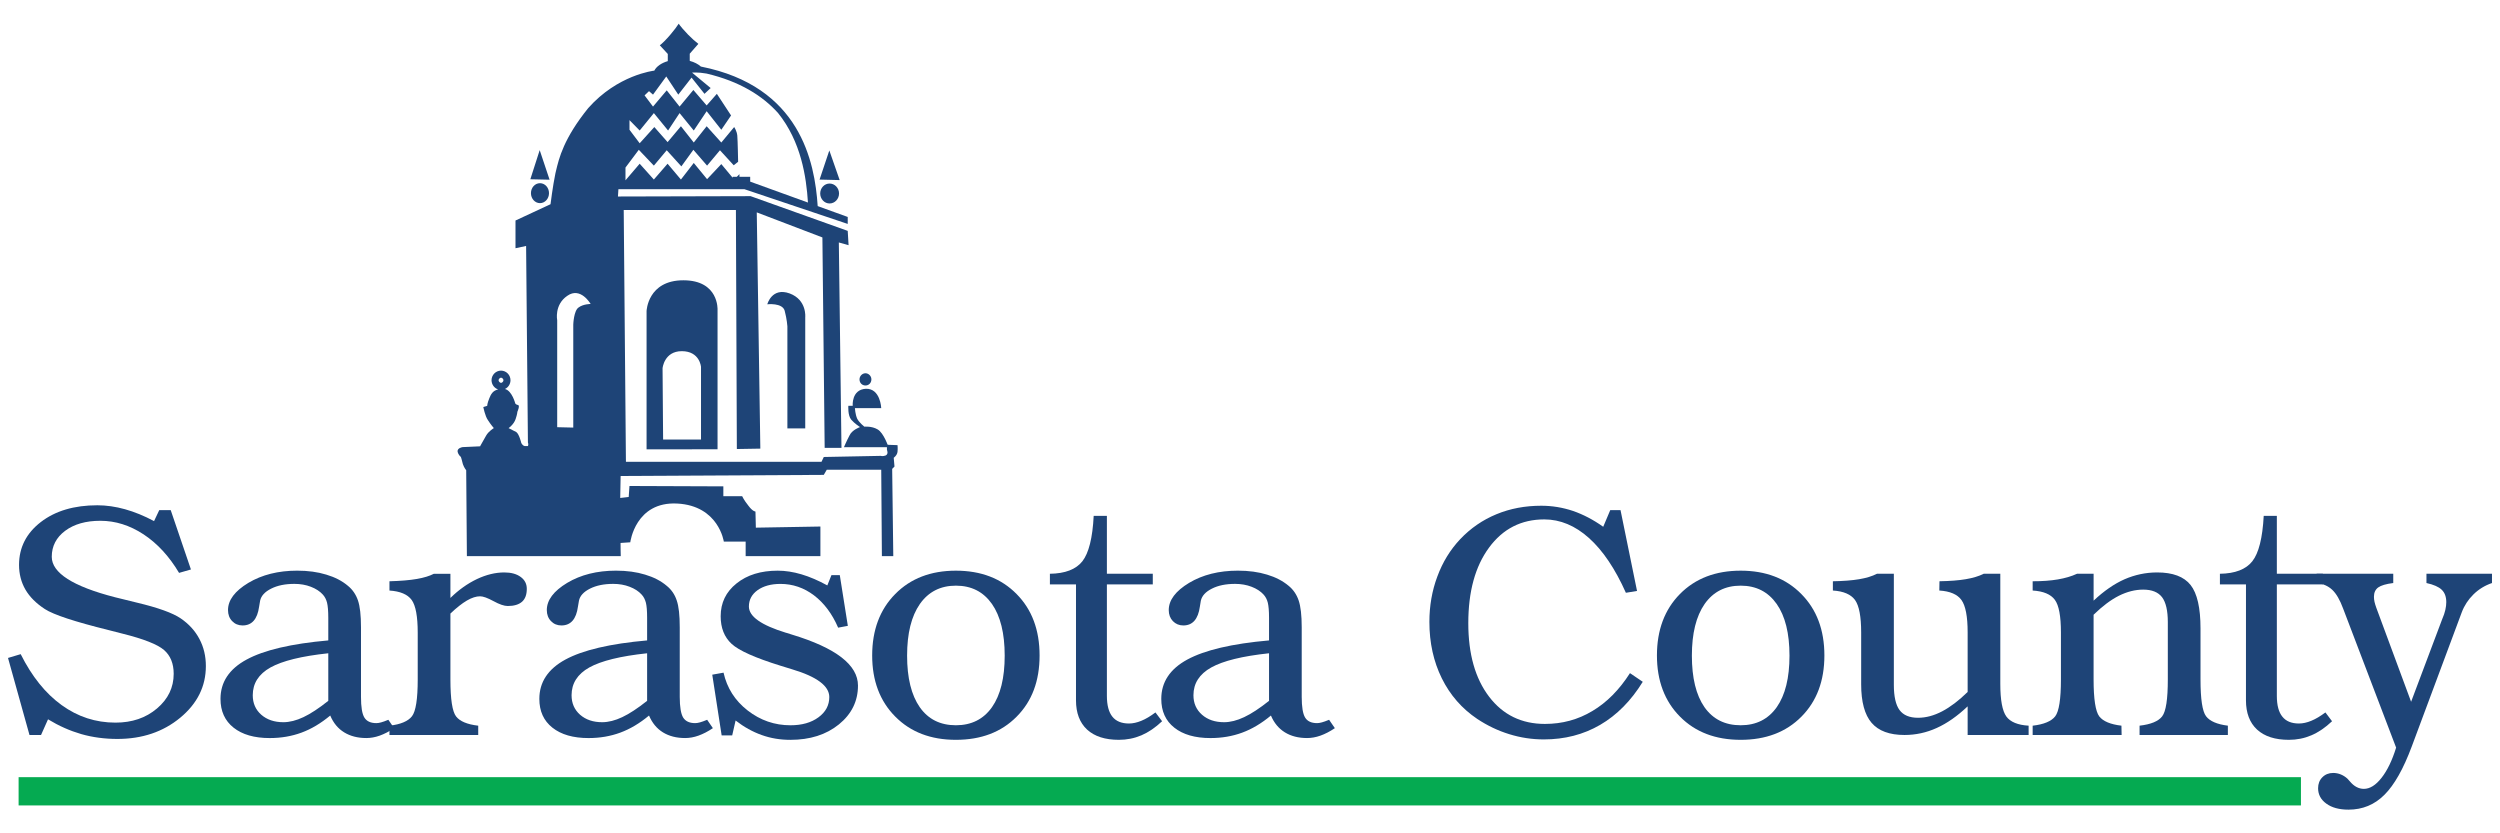
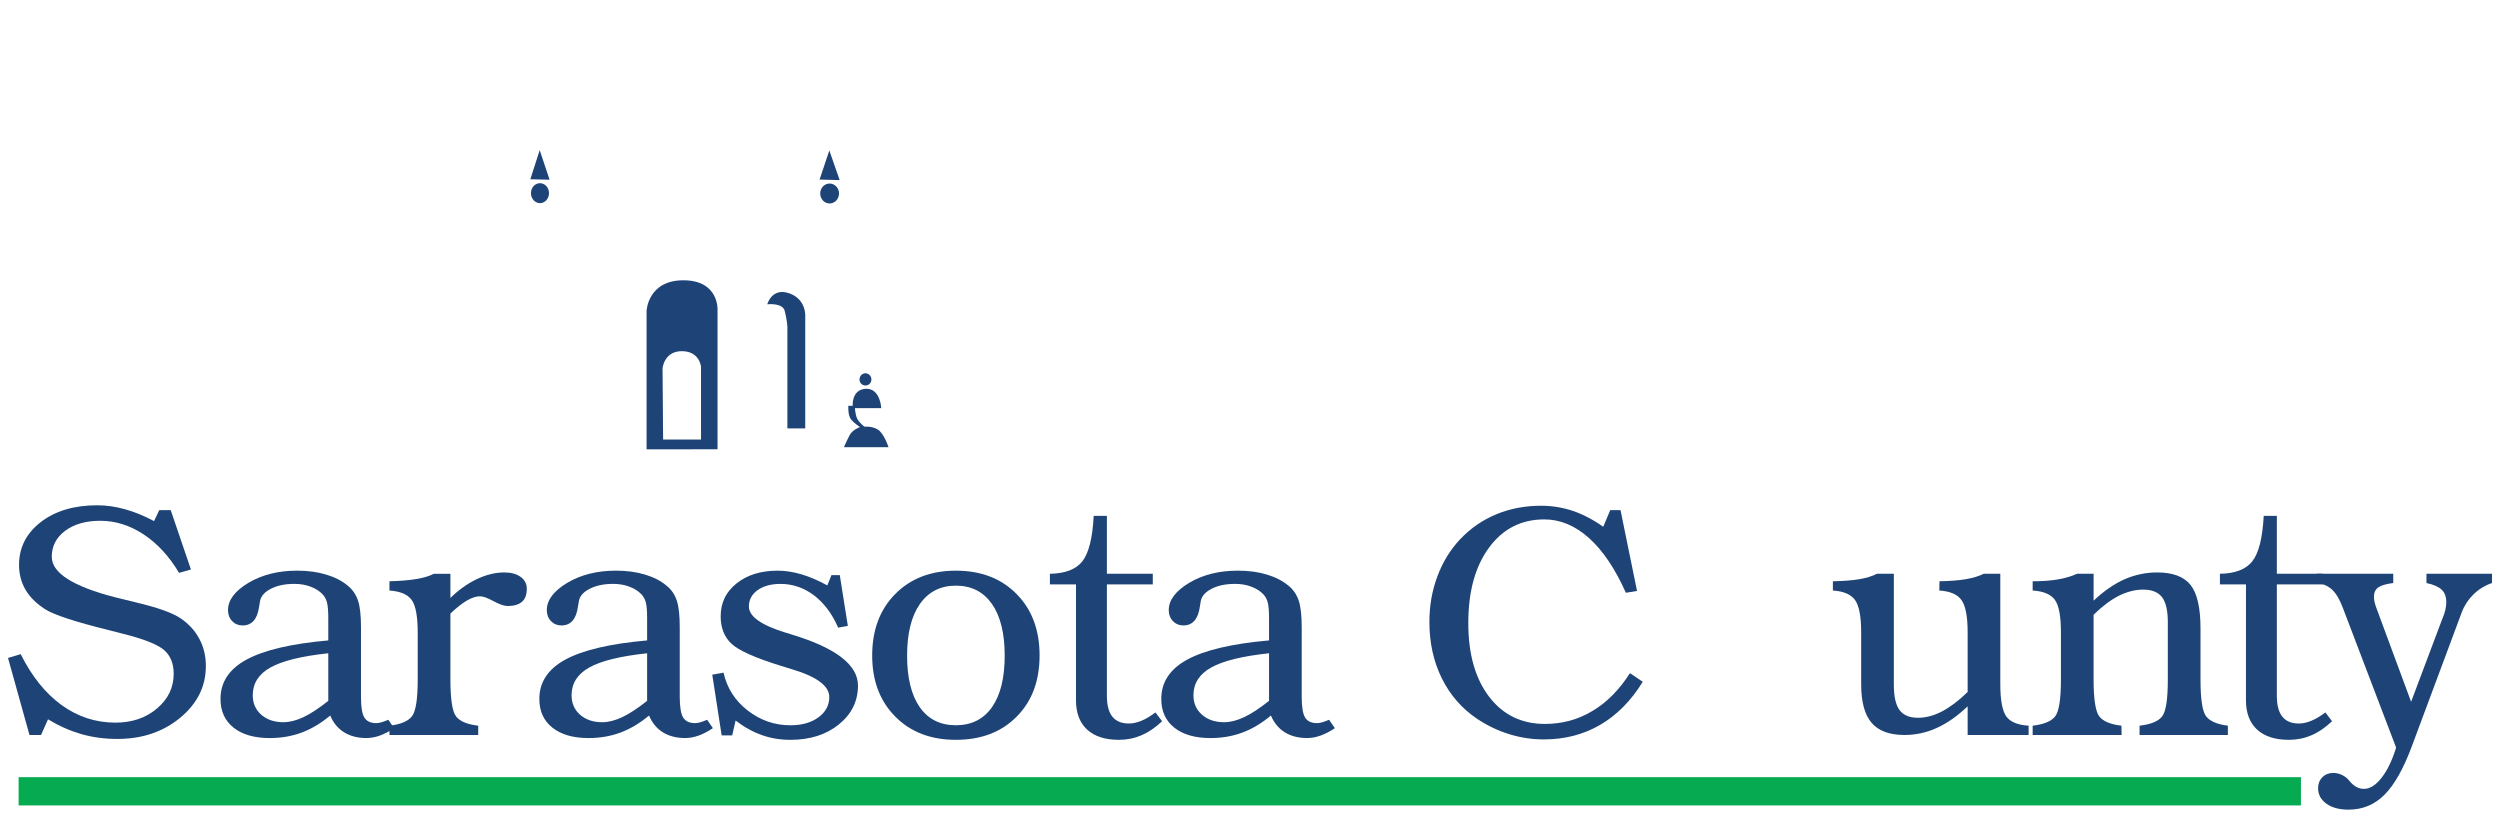
<svg xmlns="http://www.w3.org/2000/svg" width="156" height="52" viewBox="0 0 156 52" fill="none" aria-labelledby="header-desktop-title header-desktop-desc">
  <title id="header-desktop-title">Sarasota County</title>
  <desc id="header-desktop-desc">Sarasota County logo</desc>
  <path fill-rule="evenodd" clip-rule="evenodd" d="M1.161 50.259H143.579V48.495H1.161V50.259Z" fill="#05AA51" />
  <path fill-rule="evenodd" clip-rule="evenodd" d="M2.997 44.885L2.561 45.863H1.84L0.5 41.056L1.291 40.819C1.986 42.209 2.837 43.269 3.845 43.997C4.855 44.728 5.974 45.092 7.206 45.092C8.239 45.092 9.104 44.798 9.797 44.208C10.49 43.622 10.838 42.899 10.838 42.047C10.838 41.404 10.637 40.909 10.233 40.559C9.831 40.212 8.965 39.868 7.629 39.536C7.425 39.48 7.144 39.408 6.783 39.319C4.671 38.796 3.343 38.36 2.8 38.006C2.257 37.653 1.851 37.246 1.587 36.792C1.323 36.337 1.188 35.82 1.188 35.251C1.188 34.166 1.644 33.273 2.546 32.576C3.451 31.879 4.626 31.529 6.076 31.529C6.637 31.529 7.213 31.613 7.803 31.777C8.39 31.941 8.994 32.187 9.613 32.517L9.937 31.833H10.653L11.914 35.535L11.174 35.748C10.556 34.711 9.819 33.911 8.958 33.343C8.098 32.779 7.202 32.497 6.262 32.497C5.359 32.497 4.626 32.705 4.066 33.122C3.51 33.539 3.23 34.08 3.23 34.744C3.23 35.747 4.546 36.591 7.18 37.269C7.365 37.317 7.502 37.35 7.589 37.369C7.815 37.431 8.136 37.508 8.55 37.606C9.863 37.919 10.77 38.245 11.275 38.587C11.786 38.936 12.175 39.362 12.444 39.873C12.716 40.385 12.846 40.95 12.846 41.562C12.846 42.829 12.313 43.904 11.244 44.788C10.176 45.67 8.871 46.11 7.325 46.11C6.53 46.11 5.778 46.009 5.072 45.808C4.369 45.604 3.676 45.298 2.997 44.885Z" fill="#1E4477" />
  <path fill-rule="evenodd" clip-rule="evenodd" d="M20.485 40.764C18.821 40.941 17.621 41.237 16.879 41.649C16.139 42.063 15.772 42.643 15.772 43.383C15.772 43.883 15.949 44.287 16.303 44.599C16.659 44.909 17.119 45.066 17.683 45.066C18.07 45.066 18.489 44.96 18.934 44.75C19.38 44.54 19.898 44.199 20.485 43.732V40.764ZM20.607 44.649C20.021 45.136 19.426 45.492 18.811 45.717C18.199 45.943 17.539 46.055 16.829 46.055C15.87 46.055 15.118 45.838 14.575 45.406C14.031 44.974 13.759 44.377 13.759 43.611C13.759 42.565 14.3 41.746 15.389 41.156C16.471 40.567 18.172 40.166 20.485 39.962V38.553C20.485 38.12 20.457 37.805 20.407 37.605C20.355 37.405 20.27 37.238 20.147 37.104C19.955 36.892 19.707 36.733 19.397 36.614C19.087 36.494 18.744 36.434 18.369 36.434C17.797 36.434 17.314 36.532 16.923 36.73C16.53 36.926 16.3 37.174 16.232 37.48C16.218 37.552 16.199 37.679 16.169 37.853C16.062 38.637 15.718 39.028 15.138 39.028C14.876 39.028 14.657 38.936 14.486 38.757C14.314 38.579 14.228 38.348 14.228 38.069C14.228 37.448 14.652 36.881 15.5 36.37C16.348 35.865 17.366 35.609 18.544 35.609C19.216 35.609 19.821 35.69 20.36 35.856C20.9 36.016 21.352 36.251 21.711 36.556C22.001 36.792 22.211 37.097 22.337 37.468C22.463 37.836 22.526 38.393 22.526 39.14V43.485C22.526 44.117 22.595 44.547 22.739 44.778C22.883 45.009 23.132 45.123 23.485 45.123C23.571 45.123 23.668 45.109 23.783 45.076C23.899 45.046 24.048 44.991 24.233 44.914L24.593 45.437C24.28 45.649 23.979 45.801 23.695 45.903C23.412 46.005 23.131 46.054 22.859 46.054C22.323 46.054 21.862 45.936 21.479 45.701C21.093 45.465 20.803 45.116 20.607 44.649Z" fill="#1E4477" />
  <path fill-rule="evenodd" clip-rule="evenodd" d="M24.302 45.863V45.283C24.998 45.203 25.466 45.005 25.707 44.694C25.946 44.385 26.066 43.62 26.066 42.405V39.486C26.066 38.469 25.941 37.788 25.688 37.436C25.433 37.089 24.97 36.893 24.302 36.85V36.271C25.002 36.252 25.57 36.204 26.012 36.127C26.451 36.051 26.808 35.941 27.072 35.804H28.106V37.312C28.62 36.806 29.172 36.417 29.758 36.135C30.346 35.858 30.915 35.72 31.47 35.72C31.898 35.72 32.238 35.814 32.494 36.003C32.748 36.19 32.872 36.437 32.872 36.744C32.872 37.103 32.775 37.37 32.575 37.549C32.374 37.725 32.078 37.815 31.686 37.815C31.46 37.815 31.165 37.714 30.795 37.511C30.427 37.311 30.147 37.209 29.956 37.209C29.713 37.209 29.437 37.297 29.134 37.474C28.83 37.653 28.485 37.923 28.106 38.286V42.405C28.106 43.634 28.224 44.398 28.459 44.704C28.693 45.01 29.155 45.203 29.841 45.283V45.863L24.302 45.863Z" fill="#1E4477" />
  <path fill-rule="evenodd" clip-rule="evenodd" d="M40.38 40.764C38.715 40.941 37.514 41.237 36.773 41.649C36.034 42.063 35.666 42.643 35.666 43.383C35.666 43.883 35.844 44.287 36.196 44.599C36.553 44.909 37.01 45.066 37.577 45.066C37.965 45.066 38.384 44.96 38.827 44.75C39.274 44.54 39.792 44.199 40.38 43.732V40.764ZM40.499 44.649C39.916 45.136 39.315 45.492 38.703 45.717C38.091 45.943 37.434 46.055 36.724 46.055C35.766 46.055 35.014 45.838 34.471 45.406C33.925 44.974 33.655 44.377 33.655 43.611C33.655 42.565 34.196 41.746 35.282 41.156C36.367 40.567 38.068 40.166 40.38 39.962V38.553C40.38 38.12 40.354 37.805 40.303 37.605C40.249 37.405 40.166 37.238 40.041 37.104C39.851 36.892 39.6 36.733 39.289 36.614C38.98 36.494 38.639 36.434 38.264 36.434C37.691 36.434 37.211 36.532 36.816 36.73C36.426 36.926 36.192 37.174 36.128 37.48C36.112 37.552 36.091 37.679 36.064 37.853C35.958 38.637 35.614 39.028 35.032 39.028C34.769 39.028 34.552 38.936 34.381 38.757C34.209 38.579 34.121 38.348 34.121 38.069C34.121 37.448 34.545 36.881 35.395 36.37C36.241 35.865 37.258 35.609 38.439 35.609C39.111 35.609 39.716 35.69 40.255 35.856C40.793 36.016 41.246 36.251 41.604 36.556C41.897 36.792 42.106 37.097 42.228 37.468C42.356 37.836 42.416 38.393 42.416 39.14V43.485C42.416 44.117 42.49 44.547 42.631 44.778C42.779 45.009 43.025 45.123 43.38 45.123C43.463 45.123 43.56 45.109 43.677 45.076C43.793 45.046 43.942 44.991 44.126 44.914L44.484 45.437C44.171 45.649 43.868 45.801 43.586 45.903C43.303 46.005 43.025 46.054 42.752 46.054C42.215 46.054 41.754 45.936 41.37 45.701C40.987 45.465 40.696 45.116 40.499 44.649Z" fill="#1E4477" />
  <path fill-rule="evenodd" clip-rule="evenodd" d="M45.689 45.89H45.031L44.445 42.1L45.149 41.974C45.363 42.933 45.863 43.719 46.655 44.335C47.445 44.949 48.336 45.257 49.324 45.257C50.041 45.257 50.623 45.092 51.073 44.76C51.524 44.429 51.748 44.007 51.748 43.496C51.748 42.805 50.974 42.226 49.427 41.764C49.116 41.668 48.871 41.592 48.701 41.54C47.124 41.05 46.106 40.597 45.651 40.175C45.195 39.752 44.97 39.179 44.97 38.453C44.97 37.617 45.298 36.934 45.961 36.405C46.621 35.874 47.478 35.61 48.528 35.61C49.006 35.61 49.498 35.686 50.008 35.837C50.521 35.989 51.061 36.22 51.625 36.53L51.883 35.887H52.403L52.905 39.053L52.3 39.166C51.928 38.302 51.42 37.627 50.794 37.151C50.166 36.675 49.467 36.436 48.702 36.436C48.113 36.436 47.638 36.568 47.276 36.824C46.913 37.086 46.731 37.425 46.731 37.847C46.731 38.467 47.501 39.011 49.041 39.483C49.06 39.491 49.072 39.492 49.079 39.492C49.149 39.513 49.257 39.549 49.408 39.596C52.164 40.43 53.538 41.493 53.538 42.779C53.538 43.75 53.142 44.557 52.347 45.203C51.551 45.848 50.543 46.166 49.316 46.166C48.689 46.166 48.094 46.069 47.533 45.867C46.967 45.667 46.424 45.365 45.901 44.96L45.689 45.89Z" fill="#1E4477" />
  <path fill-rule="evenodd" clip-rule="evenodd" d="M56.603 40.911C56.603 42.299 56.867 43.372 57.392 44.127C57.919 44.879 58.67 45.256 59.648 45.256C60.616 45.256 61.371 44.879 61.9 44.127C62.43 43.372 62.693 42.299 62.693 40.911C62.693 39.518 62.426 38.442 61.896 37.684C61.363 36.928 60.616 36.545 59.648 36.545C58.684 36.545 57.937 36.928 57.402 37.687C56.869 38.45 56.603 39.525 56.603 40.911ZM54.424 40.903C54.424 39.311 54.906 38.031 55.865 37.064C56.823 36.094 58.085 35.61 59.648 35.61C61.214 35.61 62.475 36.094 63.432 37.064C64.392 38.031 64.87 39.311 64.87 40.903C64.87 42.489 64.395 43.762 63.437 44.721C62.484 45.686 61.218 46.165 59.647 46.165C58.084 46.165 56.823 45.684 55.865 44.716C54.906 43.752 54.424 42.48 54.424 40.903Z" fill="#1E4477" />
  <path fill-rule="evenodd" clip-rule="evenodd" d="M67.143 36.467H65.514V35.803C66.468 35.79 67.143 35.527 67.541 35.023C67.937 34.516 68.177 33.573 68.246 32.191H69.07V35.803H71.934V36.467H69.07V43.425C69.07 44.005 69.185 44.438 69.412 44.72C69.639 45.005 69.987 45.147 70.447 45.147C70.691 45.147 70.949 45.089 71.221 44.977C71.496 44.866 71.786 44.691 72.1 44.456L72.515 45.005C72.093 45.404 71.661 45.697 71.224 45.884C70.783 46.072 70.312 46.165 69.816 46.165C68.96 46.165 68.297 45.952 67.834 45.526C67.373 45.097 67.142 44.489 67.142 43.699V36.467H67.143Z" fill="#1E4477" />
  <path fill-rule="evenodd" clip-rule="evenodd" d="M79.188 40.764C77.524 40.941 76.323 41.237 75.584 41.649C74.841 42.063 74.471 42.643 74.471 43.383C74.471 43.883 74.65 44.287 75.005 44.599C75.358 44.909 75.819 45.066 76.385 45.066C76.772 45.066 77.189 44.96 77.634 44.75C78.082 44.54 78.601 44.199 79.188 43.732V40.764ZM79.306 44.649C78.722 45.136 78.125 45.492 77.512 45.717C76.902 45.943 76.241 46.055 75.532 46.055C74.573 46.055 73.821 45.838 73.277 45.406C72.731 44.974 72.464 44.377 72.464 43.611C72.464 42.565 73.004 41.746 74.089 41.156C75.174 40.567 76.87 40.166 79.188 39.962V38.553C79.188 38.12 79.16 37.805 79.11 37.605C79.06 37.405 78.972 37.238 78.85 37.104C78.658 36.892 78.408 36.733 78.098 36.614C77.787 36.494 77.441 36.434 77.07 36.434C76.497 36.434 76.014 36.532 75.625 36.73C75.233 36.926 75.004 37.174 74.933 37.48C74.921 37.552 74.899 37.679 74.872 37.853C74.764 38.637 74.418 39.028 73.84 39.028C73.579 39.028 73.361 38.936 73.187 38.757C73.017 38.579 72.93 38.348 72.93 38.069C72.93 37.448 73.354 36.881 74.202 36.37C75.048 35.865 76.063 35.609 77.246 35.609C77.92 35.609 78.523 35.69 79.064 35.856C79.6 36.016 80.049 36.251 80.412 36.556C80.701 36.792 80.91 37.097 81.036 37.468C81.162 37.836 81.227 38.393 81.227 39.14V43.485C81.227 44.117 81.299 44.547 81.441 44.778C81.583 45.009 81.833 45.123 82.188 45.123C82.269 45.123 82.368 45.109 82.484 45.076C82.598 45.046 82.752 44.991 82.936 44.914L83.295 45.437C82.983 45.649 82.681 45.801 82.397 45.903C82.111 46.005 81.833 46.054 81.56 46.054C81.023 46.054 80.562 45.936 80.18 45.701C79.797 45.465 79.503 45.116 79.306 44.649Z" fill="#1E4477" />
  <path fill-rule="evenodd" clip-rule="evenodd" d="M101.71 42.004L102.508 42.544C101.775 43.735 100.886 44.628 99.849 45.232C98.809 45.837 97.638 46.14 96.333 46.14C95.597 46.14 94.878 46.03 94.177 45.812C93.473 45.596 92.809 45.277 92.183 44.863C91.223 44.218 90.488 43.374 89.97 42.329C89.455 41.286 89.194 40.112 89.194 38.808C89.194 37.804 89.359 36.855 89.692 35.969C90.02 35.08 90.493 34.307 91.115 33.646C91.765 32.96 92.522 32.441 93.378 32.088C94.236 31.733 95.166 31.558 96.174 31.558C96.853 31.558 97.512 31.668 98.154 31.882C98.789 32.102 99.421 32.429 100.041 32.871L100.479 31.833H101.121L102.151 36.876L101.455 36.989C100.783 35.485 100.016 34.347 99.152 33.573C98.291 32.8 97.358 32.411 96.363 32.411C94.926 32.411 93.778 32.998 92.915 34.172C92.05 35.346 91.622 36.916 91.622 38.889C91.622 40.814 92.055 42.341 92.921 43.475C93.784 44.607 94.947 45.173 96.401 45.173C97.481 45.173 98.469 44.907 99.368 44.365C100.265 43.833 101.045 43.043 101.71 42.004Z" fill="#1E4477" />
-   <path fill-rule="evenodd" clip-rule="evenodd" d="M105.573 40.911C105.573 42.299 105.834 43.372 106.358 44.127C106.888 44.879 107.64 45.256 108.619 45.256C109.589 45.256 110.337 44.879 110.869 44.127C111.399 43.372 111.664 42.299 111.664 40.911C111.664 39.518 111.397 38.442 110.863 37.684C110.33 36.928 109.583 36.545 108.619 36.545C107.65 36.545 106.905 36.928 106.37 37.687C105.84 38.45 105.573 39.525 105.573 40.911ZM103.393 40.903C103.393 39.311 103.874 38.031 104.83 37.064C105.79 36.094 107.053 35.61 108.619 35.61C110.183 35.61 111.443 36.094 112.4 37.064C113.362 38.031 113.842 39.311 113.842 40.903C113.842 42.489 113.362 43.762 112.407 44.721C111.451 45.686 110.186 46.165 108.618 46.165C107.052 46.165 105.789 45.684 104.83 44.716C103.874 43.752 103.393 42.48 103.393 40.903Z" fill="#1E4477" />
  <path fill-rule="evenodd" clip-rule="evenodd" d="M122.781 45.863V44.076C122.135 44.688 121.494 45.136 120.852 45.425C120.213 45.717 119.538 45.863 118.842 45.863C117.906 45.863 117.222 45.611 116.787 45.104C116.355 44.602 116.137 43.798 116.137 42.7V39.459C116.137 38.475 116.01 37.804 115.758 37.447C115.502 37.091 115.041 36.89 114.372 36.849V36.271C115.033 36.259 115.58 36.217 116.017 36.142C116.455 36.067 116.824 35.957 117.121 35.803H118.176V42.739C118.176 43.467 118.297 43.99 118.531 44.307C118.769 44.628 119.153 44.789 119.686 44.789C120.181 44.789 120.681 44.654 121.192 44.386C121.704 44.117 122.232 43.716 122.781 43.178V39.459C122.781 38.474 122.653 37.804 122.399 37.446C122.146 37.09 121.684 36.89 121.013 36.849L121.023 36.27C121.678 36.259 122.225 36.217 122.664 36.142C123.104 36.067 123.479 35.957 123.783 35.803H124.819V42.676C124.819 43.684 124.945 44.357 125.194 44.706C125.444 45.05 125.908 45.243 126.586 45.282V45.862H122.781V45.863Z" fill="#1E4477" />
  <path fill-rule="evenodd" clip-rule="evenodd" d="M126.838 45.863V45.283C127.534 45.203 128.002 45.008 128.242 44.703C128.482 44.394 128.602 43.63 128.602 42.396V39.462C128.602 38.45 128.476 37.771 128.222 37.428C127.969 37.084 127.507 36.89 126.838 36.849V36.271C127.43 36.271 127.955 36.234 128.405 36.157C128.857 36.079 129.256 35.965 129.605 35.803H130.641V37.481C131.286 36.875 131.93 36.429 132.575 36.145C133.222 35.865 133.895 35.72 134.606 35.72C135.583 35.72 136.276 35.98 136.692 36.503C137.106 37.025 137.312 37.931 137.312 39.219V42.396C137.312 43.619 137.425 44.385 137.658 44.693C137.886 44.997 138.34 45.198 139.019 45.282V45.862H133.509V45.282C134.212 45.202 134.682 45.007 134.917 44.703C135.157 44.393 135.272 43.629 135.272 42.395V38.821C135.272 38.101 135.15 37.582 134.914 37.268C134.671 36.95 134.28 36.792 133.737 36.792C133.231 36.792 132.724 36.923 132.219 37.175C131.715 37.43 131.189 37.824 130.64 38.36V42.395C130.64 43.629 130.761 44.393 130.994 44.703C131.231 45.007 131.691 45.202 132.378 45.282L132.389 45.862H126.838V45.863Z" fill="#1E4477" />
  <path fill-rule="evenodd" clip-rule="evenodd" d="M140.149 36.467H138.523V35.803C139.471 35.79 140.149 35.527 140.545 35.023C140.945 34.516 141.182 33.573 141.256 32.191H142.075V35.803H144.946V36.467H142.075V43.425C142.075 44.005 142.189 44.438 142.42 44.72C142.647 45.005 142.99 45.147 143.454 45.147C143.697 45.147 143.957 45.089 144.226 44.977C144.499 44.866 144.789 44.691 145.106 44.456L145.52 45.005C145.099 45.404 144.67 45.697 144.228 45.884C143.792 46.072 143.32 46.165 142.825 46.165C141.967 46.165 141.304 45.952 140.841 45.526C140.379 45.097 140.148 44.489 140.148 43.699L140.149 36.467Z" fill="#1E4477" />
  <path fill-rule="evenodd" clip-rule="evenodd" d="M146.21 37.972C146.012 37.435 145.787 37.047 145.534 36.806C145.276 36.564 144.952 36.422 144.557 36.381V35.803H149.339V36.381C148.892 36.436 148.577 36.53 148.4 36.656C148.225 36.784 148.134 36.979 148.134 37.24C148.134 37.34 148.146 37.447 148.169 37.553C148.195 37.66 148.23 37.783 148.277 37.912L150.453 43.791L152.393 38.635C152.483 38.431 152.548 38.239 152.589 38.059C152.63 37.878 152.648 37.717 152.648 37.575C152.648 37.242 152.554 36.983 152.363 36.8C152.174 36.618 151.857 36.479 151.411 36.381V35.803H155.5V36.381C155.048 36.537 154.661 36.776 154.34 37.095C154.015 37.415 153.77 37.788 153.61 38.218L150.497 46.571C149.975 47.973 149.406 48.983 148.787 49.597C148.173 50.213 147.424 50.522 146.548 50.522C145.968 50.522 145.507 50.398 145.164 50.147C144.82 49.9 144.649 49.578 144.649 49.184C144.649 48.911 144.735 48.684 144.913 48.504C145.09 48.324 145.318 48.232 145.586 48.232C145.755 48.232 145.917 48.263 146.069 48.326C146.216 48.388 146.356 48.474 146.483 48.592C146.518 48.627 146.569 48.684 146.638 48.765C146.895 49.072 147.187 49.225 147.506 49.225C147.881 49.225 148.249 48.996 148.608 48.537C148.968 48.078 149.271 47.451 149.518 46.652L146.21 37.972Z" fill="#1E4477" />
  <path fill-rule="evenodd" clip-rule="evenodd" d="M50.247 26.731V19.798C50.247 19.798 50.36 18.715 49.276 18.311C48.162 17.905 47.879 18.988 47.879 18.988C47.879 18.988 48.819 18.879 48.964 19.39C49.106 19.931 49.133 20.362 49.133 20.362V26.731H50.247Z" fill="#1E4477" />
  <path fill-rule="evenodd" clip-rule="evenodd" d="M41.378 27.425H43.743V22.896C43.743 22.896 43.673 21.913 42.543 21.913C41.446 21.913 41.344 22.975 41.344 22.975L41.378 27.425ZM40.346 28.037V19.411C40.346 19.411 40.412 17.49 42.642 17.49C44.873 17.49 44.775 19.333 44.775 19.333V28.036L40.346 28.037Z" fill="#1E4477" />
  <path fill-rule="evenodd" clip-rule="evenodd" d="M54.005 24.055C54.204 24.055 54.375 23.903 54.375 23.672C54.375 23.468 54.204 23.291 54.005 23.291C53.805 23.291 53.633 23.468 53.633 23.672C53.633 23.903 53.805 24.055 54.005 24.055Z" fill="#1E4477" />
  <path fill-rule="evenodd" clip-rule="evenodd" d="M55.445 27.907C55.445 27.907 55.152 27.012 54.76 26.793C54.395 26.577 53.94 26.625 53.94 26.625C53.94 26.625 53.619 26.386 53.485 26.119C53.369 25.853 53.346 25.466 53.346 25.466H54.989C54.989 25.466 54.943 24.234 54.032 24.259C53.119 24.309 53.209 25.322 53.209 25.322H52.937C52.937 25.322 52.891 25.926 53.119 26.19C53.326 26.432 53.666 26.65 53.666 26.65C53.666 26.65 53.162 26.82 53.004 27.183C52.824 27.521 52.661 27.907 52.661 27.907H55.445Z" fill="#1E4477" />
  <path fill-rule="evenodd" clip-rule="evenodd" d="M33.677 9.367L33.093 11.186L34.294 11.214L33.677 9.367Z" fill="#1E4477" />
  <path fill-rule="evenodd" clip-rule="evenodd" d="M34.258 12.054C34.258 12.397 34.006 12.676 33.694 12.676C33.383 12.676 33.131 12.397 33.131 12.054C33.131 11.708 33.383 11.431 33.694 11.431C34.006 11.431 34.258 11.708 34.258 12.054Z" fill="#1E4477" />
  <path fill-rule="evenodd" clip-rule="evenodd" d="M51.75 9.388L51.141 11.206L52.395 11.237L51.75 9.388Z" fill="#1E4477" />
  <path fill-rule="evenodd" clip-rule="evenodd" d="M52.356 12.073C52.356 12.417 52.091 12.697 51.766 12.697C51.443 12.697 51.181 12.417 51.181 12.073C51.181 11.732 51.443 11.453 51.766 11.453C52.091 11.453 52.356 11.732 52.356 12.073Z" fill="#1E4477" />
-   <path fill-rule="evenodd" clip-rule="evenodd" d="M43.555 2.718L43.576 2.739L43.04 3.351V3.799C43.324 3.875 43.565 3.999 43.735 4.153C49.93 5.381 50.84 10.086 51.024 12.86L52.898 13.538V13.973L46.448 11.805H38.589L38.56 12.262L46.837 12.24L52.898 14.407L52.951 15.3L52.343 15.129L52.508 27.946H51.459L51.318 14.816L47.222 13.252L47.445 27.994L45.979 28.019L45.921 13.106H38.92L39.056 28.655L39.059 28.811L39.056 28.818H51.097V28.815H51.262L51.405 28.516L54.969 28.446C54.969 28.446 55.082 28.492 55.273 28.419C55.46 28.322 55.345 28.073 55.345 28.073V27.753L56.005 27.777C56.005 27.777 56.028 27.976 56.005 28.195C55.979 28.419 55.768 28.565 55.768 28.565L55.816 29.111L55.672 29.259L55.741 34.703H55.03L54.989 29.31H51.591L51.405 29.631H51.226V29.634L38.735 29.701L38.727 29.723L38.702 31.073L39.231 31.011L39.279 30.326L45.137 30.349V30.964H46.312C46.312 30.964 46.41 31.193 46.702 31.558C46.97 31.921 47.141 31.921 47.141 31.921L47.165 32.926L51.193 32.855V34.702H46.529V33.794H45.166C45.166 33.794 44.846 31.558 42.26 31.421C39.646 31.282 39.329 33.839 39.329 33.839L38.723 33.88L38.727 34.329L38.735 34.702H29.134L29.091 29.344C29.091 29.344 28.963 29.193 28.884 28.964C28.834 28.736 28.758 28.51 28.758 28.51C28.758 28.51 28.605 28.409 28.553 28.179C28.526 27.951 28.862 27.9 28.862 27.9L29.962 27.85C29.962 27.85 29.963 27.848 29.966 27.843L29.966 27.833C29.979 27.812 30.003 27.768 30.035 27.71C30.109 27.575 30.225 27.364 30.334 27.182C30.487 26.909 30.815 26.713 30.815 26.713C30.815 26.713 30.618 26.487 30.446 26.216C30.268 25.968 30.159 25.399 30.159 25.399L30.4 25.326C30.4 25.326 30.4 25.177 30.532 24.855C30.638 24.595 30.744 24.383 31.082 24.299C30.841 24.219 30.676 23.992 30.671 23.727C30.675 23.398 30.93 23.132 31.263 23.126C31.598 23.13 31.853 23.401 31.855 23.727C31.854 23.966 31.715 24.176 31.509 24.273C31.954 24.384 32.153 25.177 32.153 25.177C32.153 25.177 32.196 25.251 32.327 25.275C32.461 25.302 32.284 25.697 32.284 25.697C32.284 25.697 32.284 25.821 32.176 26.145C32.066 26.488 31.736 26.714 31.736 26.714C31.736 26.714 32.022 26.86 32.217 26.961C32.395 27.084 32.525 27.629 32.525 27.629C32.525 27.629 32.585 27.795 32.738 27.833L32.738 27.834H32.943C32.994 27.749 32.942 27.609 32.942 27.609L32.829 15.347L32.167 15.49V13.76L34.353 12.743C34.353 12.743 34.492 11.612 34.657 10.819C34.669 10.772 34.68 10.723 34.692 10.672C34.882 9.87 35.171 8.648 36.703 6.748C38.542 4.67 40.786 4.413 40.829 4.408C40.961 4.148 41.268 3.932 41.67 3.814V3.367L41.172 2.827C41.313 2.725 41.571 2.471 41.842 2.15C42.066 1.892 42.242 1.648 42.351 1.478C42.462 1.64 42.675 1.894 42.938 2.163C43.178 2.406 43.402 2.605 43.555 2.718ZM48.547 7.048C49.988 8.836 50.314 11.032 50.416 12.639L46.812 11.334V11.032H46.142V10.866L45.979 11.032H45.72V11.093L45.01 10.239L44.122 11.18L43.291 10.168L42.49 11.203L41.657 10.216L40.8 11.203L39.916 10.216L39.03 11.252V10.456L39.861 9.347L40.801 10.335L41.604 9.376L42.517 10.382L43.266 9.347L44.122 10.335L44.925 9.376L45.785 10.313L46.059 10.095C46.059 10.095 46.033 8.745 46.007 8.458C45.979 8.168 45.812 7.928 45.812 7.928L45.01 8.893L44.096 7.878L43.291 8.893L42.49 7.878L41.658 8.868L40.83 7.928L39.916 8.94L39.28 8.097V7.496L39.916 8.144L40.801 7.057L41.688 8.144L42.406 7.057L43.291 8.144L44.096 6.939L45.01 8.097L45.618 7.205L44.732 5.855L44.095 6.579L43.266 5.615L42.406 6.651L41.604 5.638L40.748 6.651L40.221 5.952L40.498 5.688L40.748 5.905L41.575 4.771L42.325 5.905L43.153 4.842L43.96 5.855L44.346 5.494L43.184 4.532C43.184 4.532 43.547 4.493 44.089 4.59C46.166 5.08 47.58 5.977 48.547 7.048ZM36.112 19.181C35.8 19.37 35.772 20.255 35.772 20.255V26.681L34.769 26.657V19.986C34.769 19.986 34.573 19.021 35.399 18.459C36.228 17.87 36.855 18.968 36.855 18.968C36.855 18.968 36.399 18.968 36.112 19.181ZM31.263 23.891C31.332 23.889 31.414 23.807 31.416 23.727C31.414 23.647 31.332 23.567 31.263 23.567C31.198 23.567 31.112 23.651 31.11 23.727C31.112 23.804 31.201 23.889 31.263 23.891Z" fill="#1E4477" />
</svg>